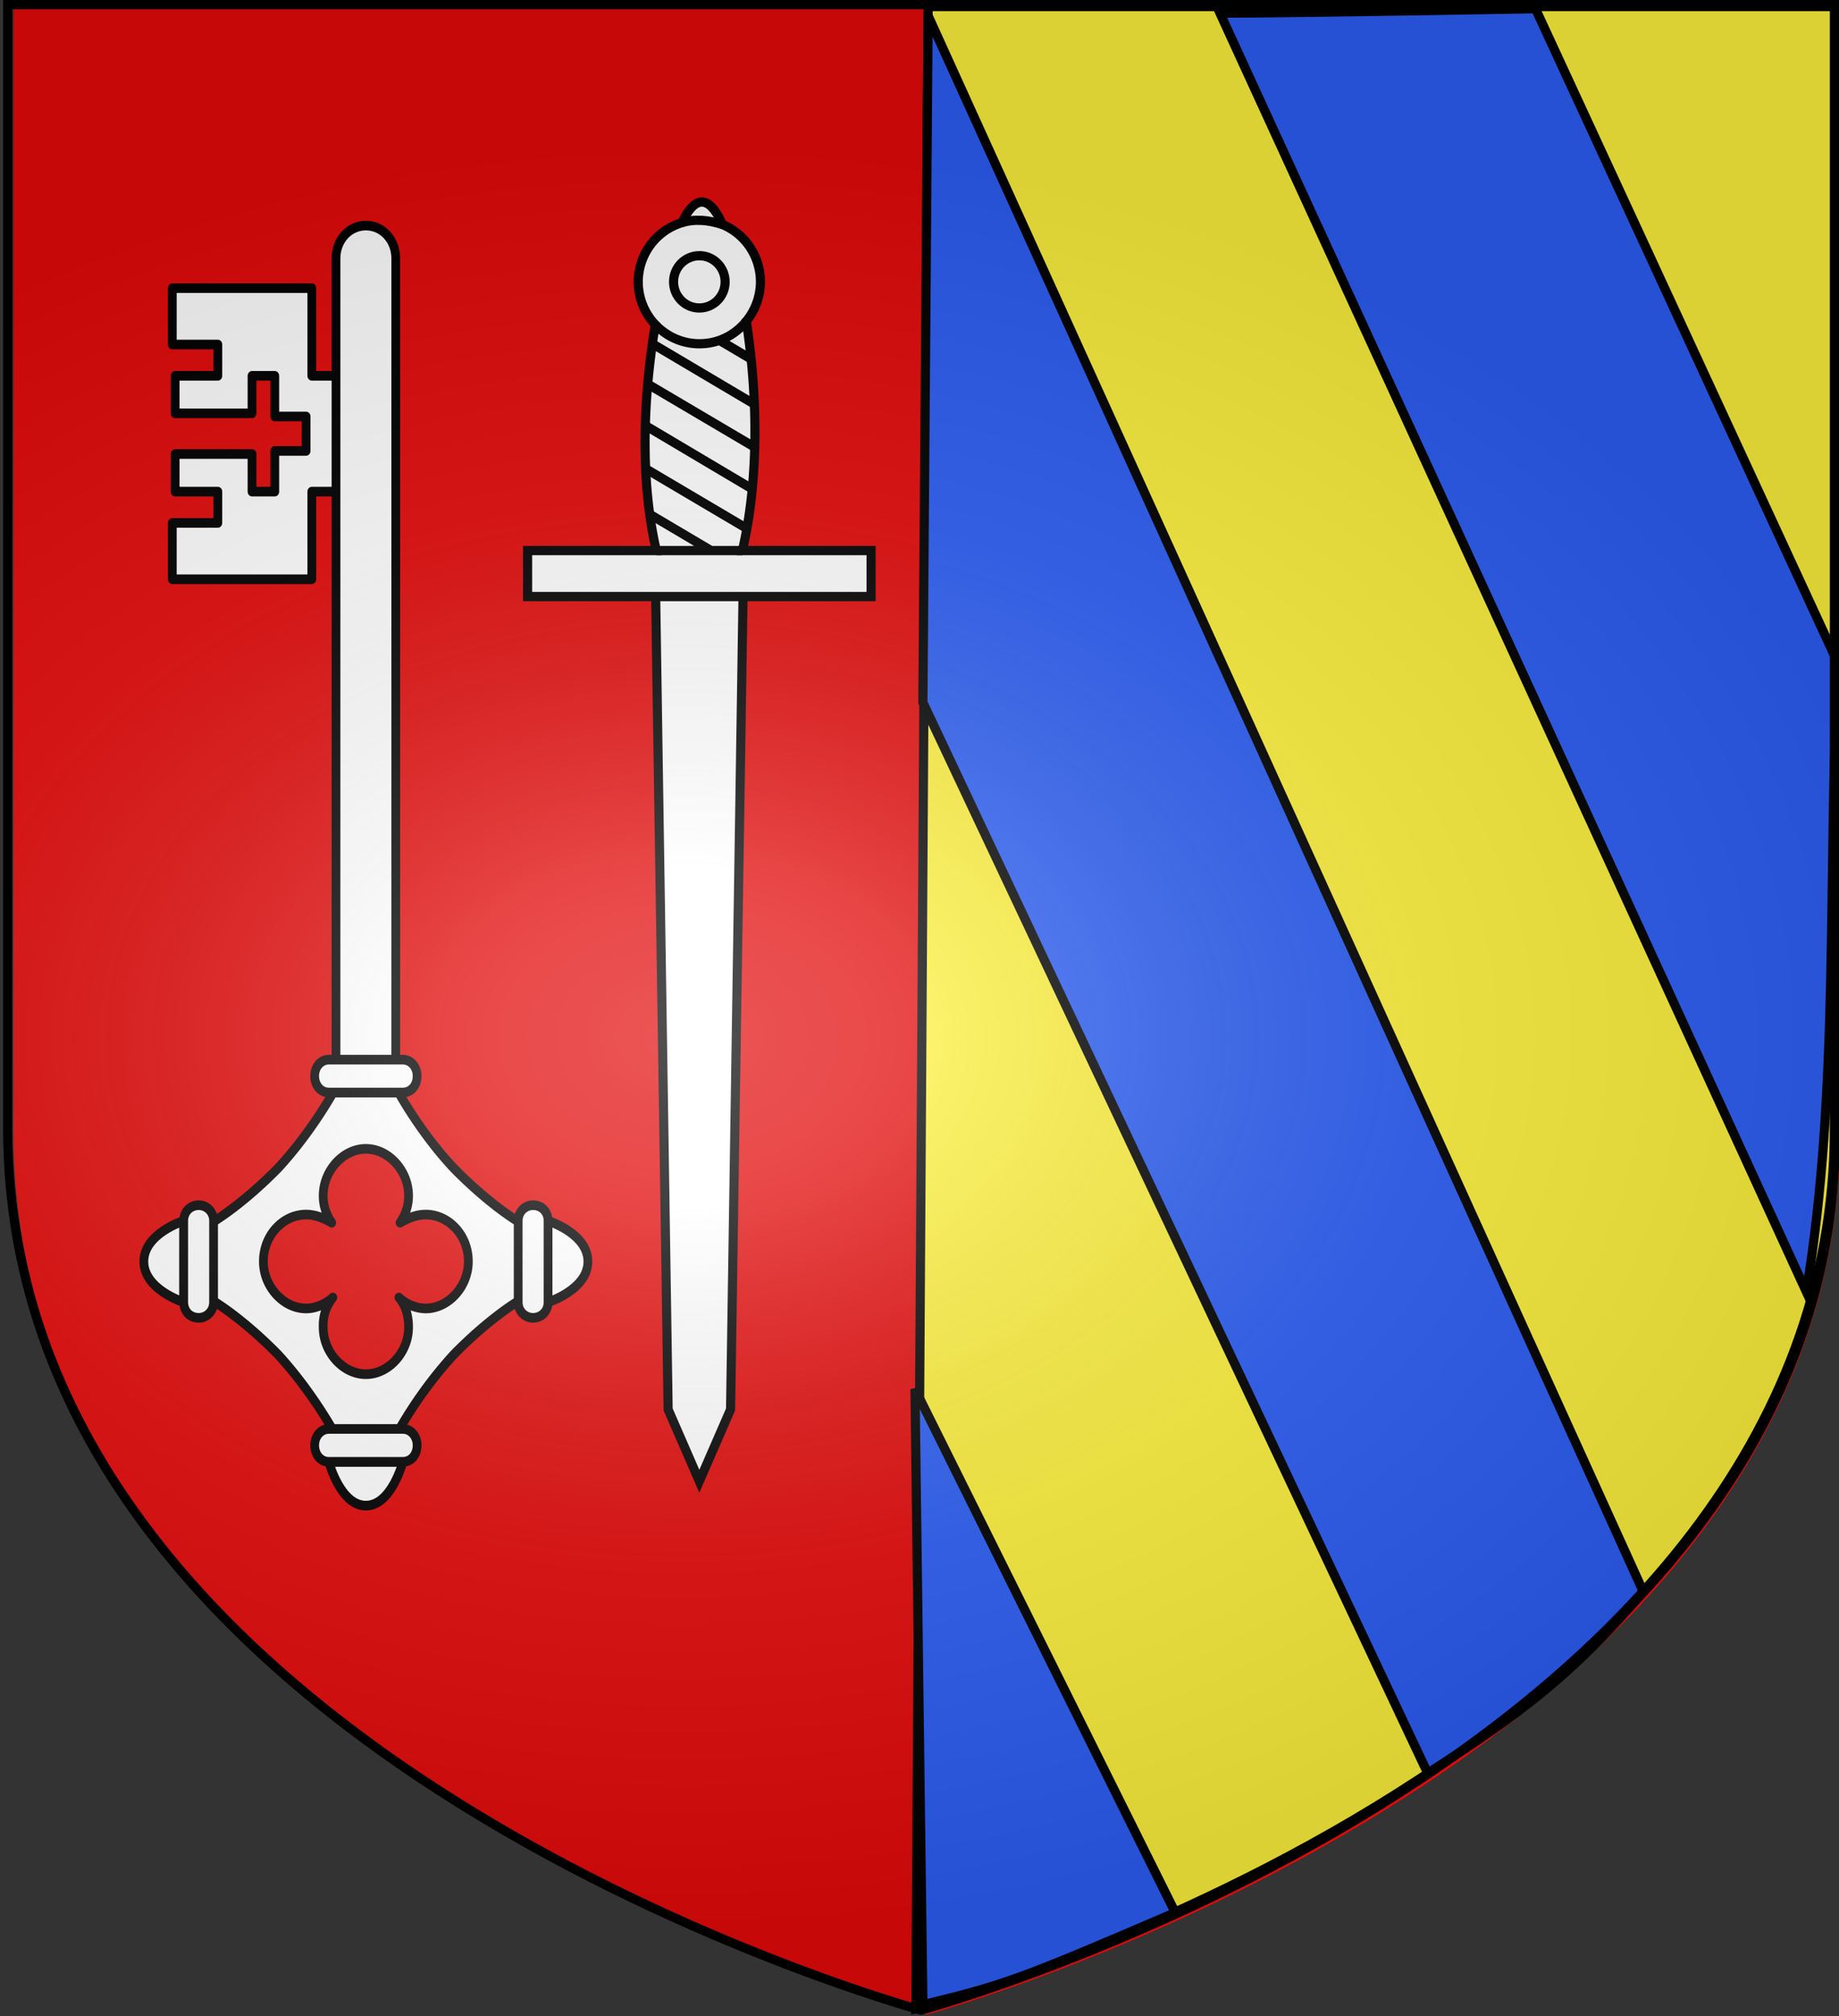
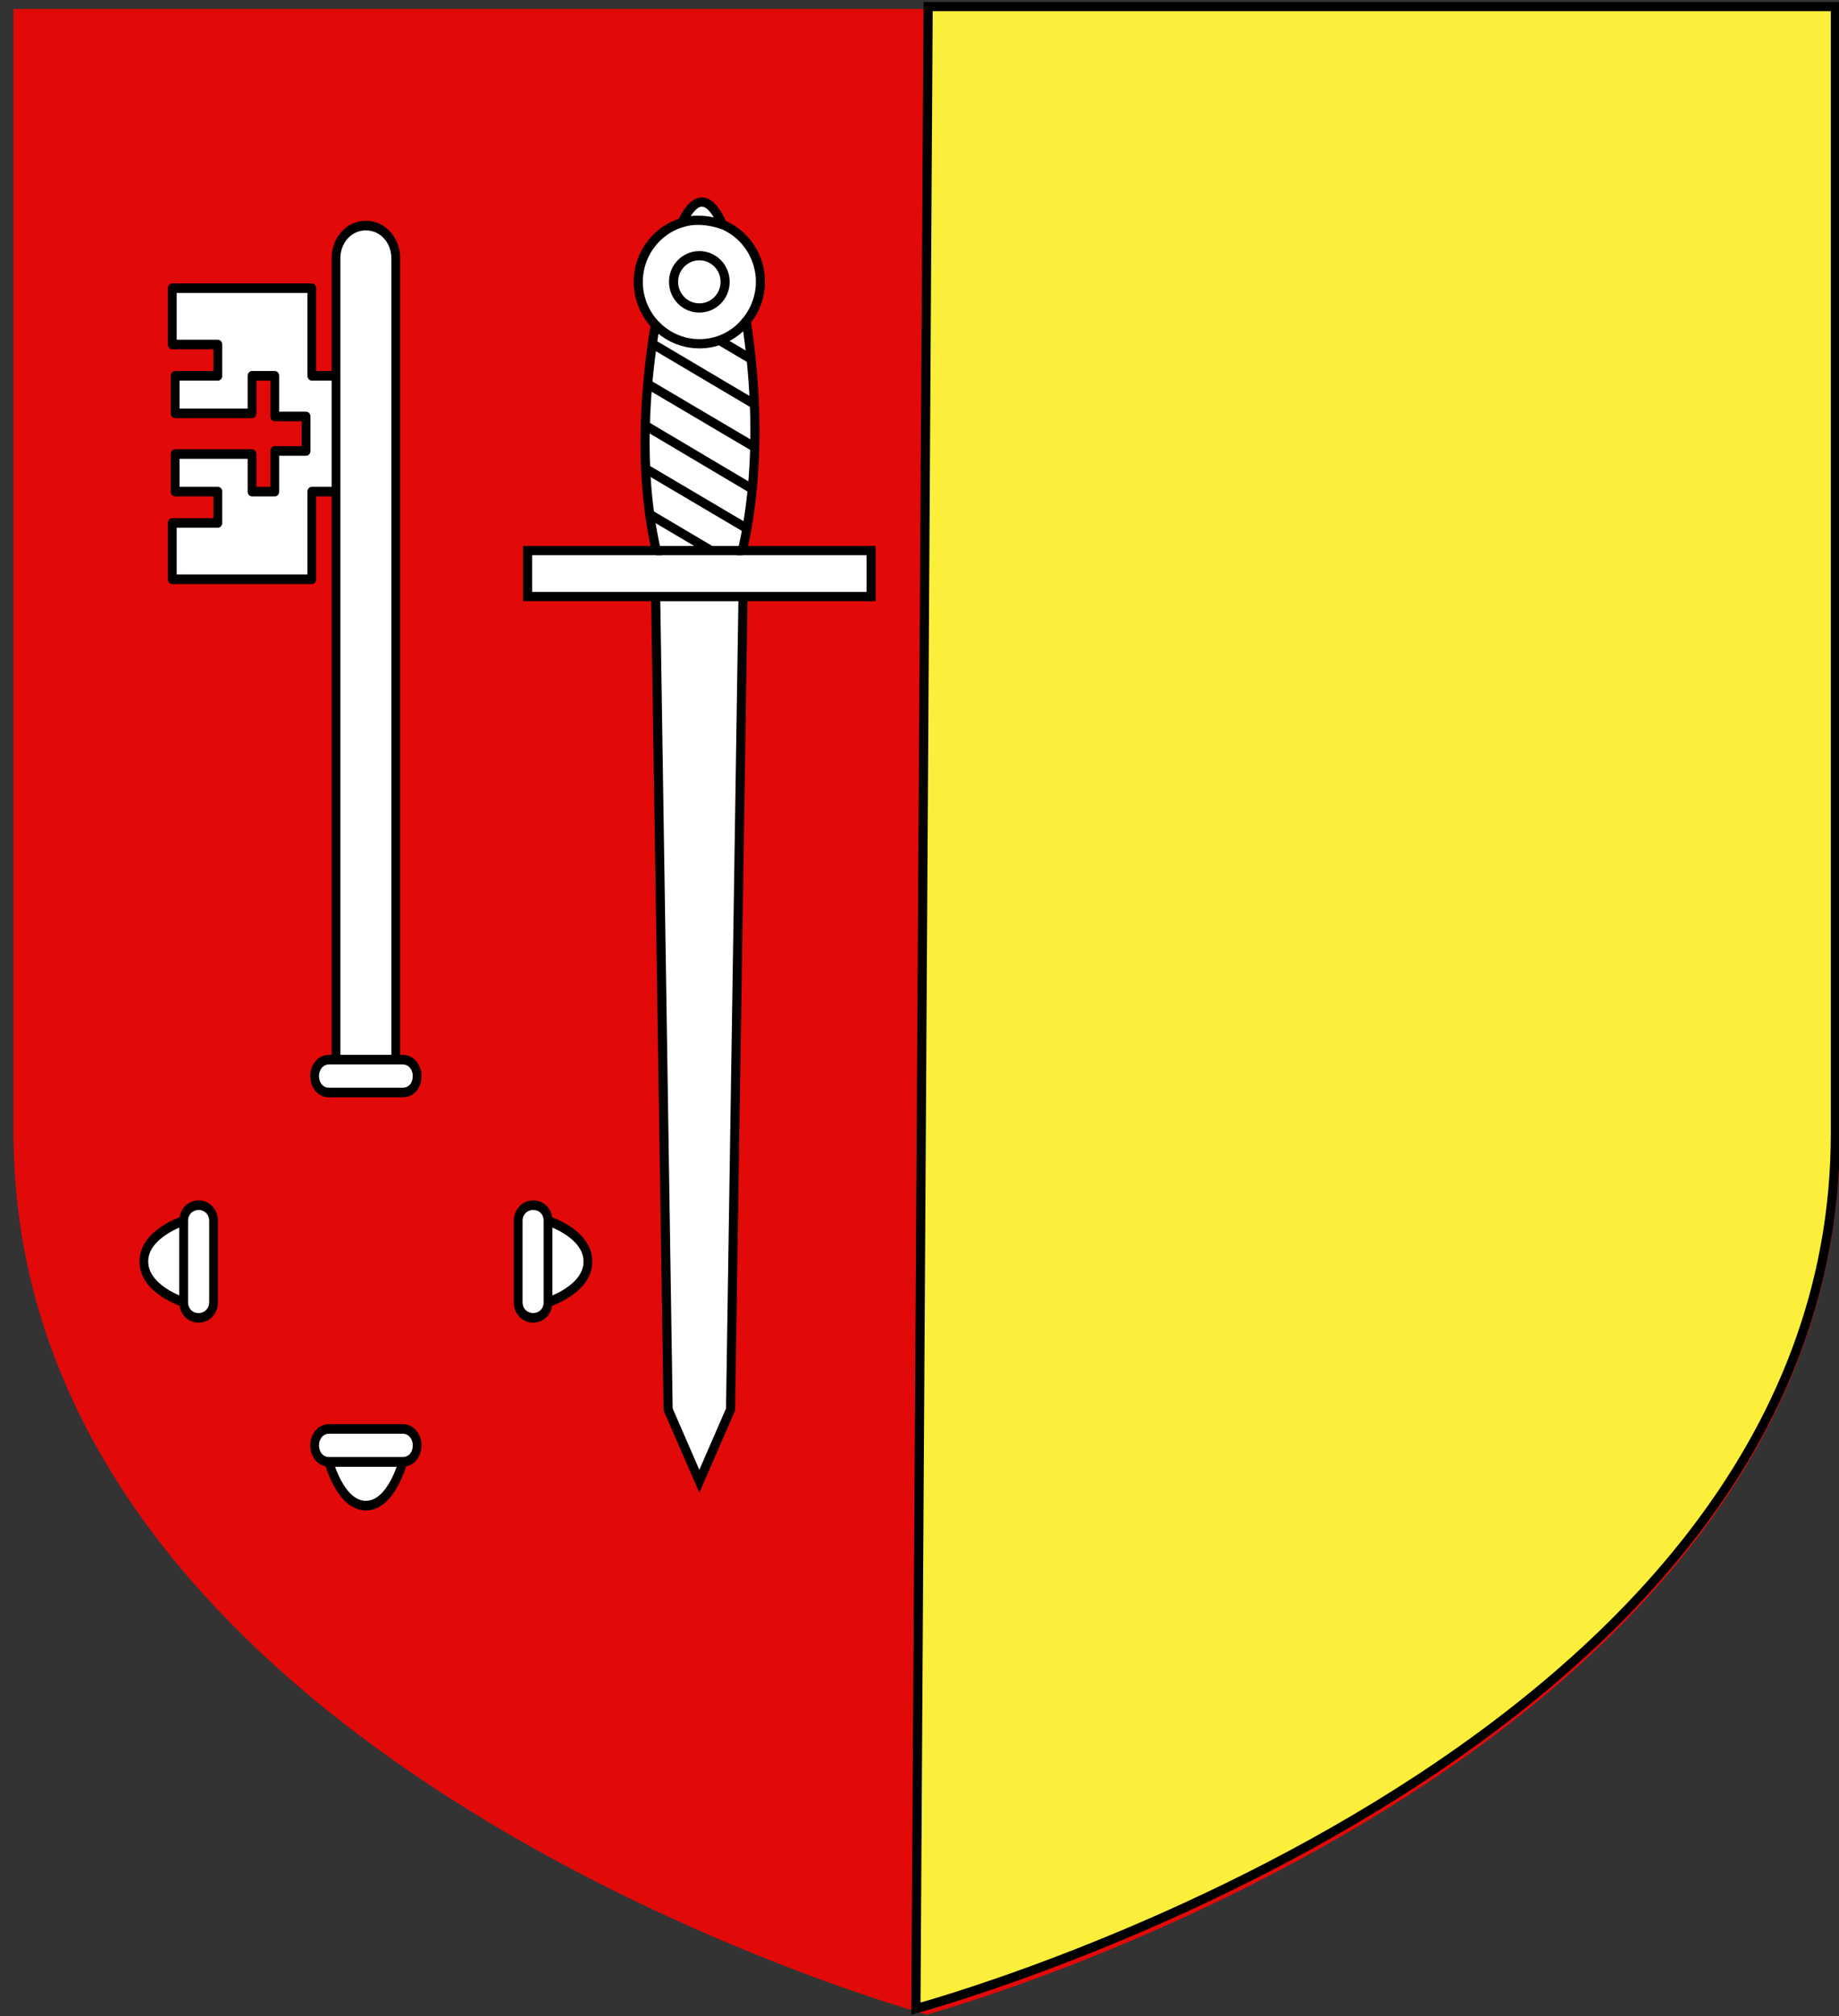
<svg xmlns="http://www.w3.org/2000/svg" xmlns:xlink="http://www.w3.org/1999/xlink" width="601.465" height="658.974" version="1.0">
  <rect width="100%" height="100%" fill="#333333" stroke="none" />
  <defs>
    <radialGradient xlink:href="#a" id="d" cx="221.445" cy="226.331" r="300" fx="221.445" fy="226.331" gradientTransform="matrix(1.354 0 0 .977 -77.582 118.629)" gradientUnits="userSpaceOnUse" />
    <linearGradient id="a">
      <stop offset="0" style="stop-color:white;stop-opacity:.314" />
      <stop offset=".19" style="stop-color:white;stop-opacity:.251" />
      <stop offset=".6" style="stop-color:#6b6b6b;stop-opacity:.125" />
      <stop offset="1" style="stop-color:black;stop-opacity:.125" />
    </linearGradient>
  </defs>
  <g style="display:inline">
    <path d="M302.227 659.325S600.95 577.941 600.95 371.112V3.773H3.505v367.339c0 206.83 298.722 288.213 298.722 288.213z" style="display:inline;fill:#e20909;fill-opacity:1;fill-rule:evenodd;stroke:none;stroke-width:3;stroke-linecap:butt;stroke-linejoin:miter;stroke-miterlimit:4;stroke-dasharray:none;stroke-opacity:1" transform="translate(.914 -.835)" />
    <path d="M298.642 657.385s300.723-80.743 300.723-285.944V2.993H302.642Z" style="display:inline;fill:#fcef3c;fill-opacity:1;fill-rule:evenodd;stroke:#000;stroke-width:3;stroke-linecap:butt;stroke-linejoin:miter;stroke-miterlimit:4;stroke-dasharray:none;stroke-opacity:1" transform="translate(.914 -.835)" />
  </g>
  <g style="display:inline;opacity:1">
    <g style="opacity:1">
      <g style="display:inline;opacity:1">
        <path d="M0 0h600v660H0z" style="display:inline;opacity:1;fill:none;fill-opacity:1;fill-rule:nonzero;stroke:none;stroke-width:7.56;stroke-linecap:round;stroke-linejoin:round;stroke-miterlimit:4;stroke-dasharray:none;stroke-opacity:1" transform="matrix(1.001 0 0 .725 2.262 180.758)" />
      </g>
    </g>
-     <path d="M398.094 5.135c24.079 0 103.192-1.44 103.192-1.44l98.892 213.843c-3.44 68.508.634 139.52-10.319 205.524zM302.642 5.995l233.901 515.1c-22.929 26.952-40.777 40.3-70.514 59.334L300.922 230.437ZM298.342 454.88l85.134 171.126c-49.7 21.309-55.354 23.586-82.554 30.097z" style="fill:#2b5df2;stroke:#000;stroke-width:3;stroke-linecap:butt;stroke-linejoin:miter;stroke-miterlimit:4;stroke-dasharray:none;stroke-opacity:1" transform="translate(.914 -.835)" />
    <g style="display:inline;stroke:#000;stroke-width:3.58;stroke-miterlimit:4;stroke-dasharray:none">
      <g fill="#fff" stroke-linejoin="round" stroke-width="3.341" style="stroke-width:3.074;stroke-miterlimit:4;stroke-dasharray:none">
        <path d="M232 255h16v-10h-15v-12h27v12h8v-13h11v-11h-11v-13h-8v12h-27v-12h15v-10h-16v-18h49v28h10v37h-10v28h-49z" style="stroke-width:3.074;stroke-miterlimit:4;stroke-dasharray:none" transform="matrix(.931 0 0 1.023 -159.635 -89.943)" />
        <path d="M310.5 170.5v262h-21v-262c0-5.8 4.5-10.5 10.5-10.5s10.5 4.7 10.5 10.5z" style="stroke-width:3.074;stroke-miterlimit:4;stroke-dasharray:none" transform="matrix(.931 0 0 1.023 -159.635 -89.943)" />
        <g style="stroke-width:3.074;stroke-miterlimit:4;stroke-dasharray:none" transform="matrix(.931 0 0 1.023 -159.635 -89.943)">
-           <path d="M311.5 437s7.8 13 19.5 24.3c13 12 23 17.2 23 17.2v24.9s-10 5.2-23 17.2a137.5 137.5 0 0 0-19.5 24.4h-23s-7.9-13-19.5-24.4c-13-12-23-17.2-23-17.2v-24.9s10-5.2 23-17.2c11.6-11.3 19.5-24.3 19.5-24.3ZM300 455c-8 0-15 7-15 15 0 3 1 6 3 8.6-3-1.6-6-2.6-9-2.6-8 0-15 6.5-15 15 0 8 7 15 15 15 3.5 0 7-1.5 9.4-3.5a13.4 13.4 0 0 0-3.4 9.5c0 8 7 15 15 15s15-7 15-15c0-3.6-1-7-3.4-9.5a15 15 0 0 0 9.4 3.5c8 0 15-7 15-15 0-8.5-7-15-15-15-3 0-6 1-9 2.6 2-2.6 3-5.6 3-8.6 0-8-7-15-15-15z" style="stroke-width:3.074;stroke-miterlimit:4;stroke-dasharray:none" />
          <path id="b" d="M287 437c-3 0-5-2.4-5-5.3 0-2.7 2-5.2 5-5.2h26c3 0 5 2.5 5 5.2 0 3.3-2.3 5.3-5 5.3z" style="stroke-width:3.074;stroke-miterlimit:4;stroke-dasharray:none" />
          <g id="c" style="stroke-width:3.074;stroke-miterlimit:4;stroke-dasharray:none">
            <path d="M287 555s4 14 13 14 13-14 13-14z" style="stroke-width:3.074;stroke-miterlimit:4;stroke-dasharray:none" />
            <use xlink:href="#b" width="100%" height="100%" y="118" style="stroke-width:3.074;stroke-miterlimit:4;stroke-dasharray:none" />
          </g>
          <use xlink:href="#c" width="100%" height="100%" style="stroke-width:3.074;stroke-miterlimit:4;stroke-dasharray:none" transform="rotate(90 300 491)" />
          <use xlink:href="#c" width="100%" height="100%" style="stroke-width:3.074;stroke-miterlimit:4;stroke-dasharray:none" transform="rotate(-90 300 491)" />
        </g>
      </g>
    </g>
    <g style="display:inline;fill:#fff;stroke-width:4.294;stroke-miterlimit:4;stroke-dasharray:none">
      <path d="M62.726 178.066h41.417l-6 385.858-14.709 33.356-14.708-33.356z" style="fill:#fff;fill-opacity:1;fill-rule:nonzero;stroke:#000;stroke-width:4.294;stroke-miterlimit:4;stroke-dasharray:none;stroke-opacity:1" transform="matrix(.694 0 0 .703 170.824 64.282)" />
      <path d="M81.426 181.548 82.92 548.58l4.505-367.032Z" style="fill:#fff;fill-opacity:1;fill-rule:evenodd;stroke:none;stroke-width:4.294;stroke-linecap:butt;stroke-linejoin:miter;stroke-miterlimit:4;stroke-dasharray:none;stroke-opacity:1" transform="matrix(.694 0 0 .703 170.824 64.282)" />
      <path d="M84.621 2.5c-3.152 0-6.32 3.273-9.387 9.584a28.79 28.79 0 0 0-20.59 27.525 28.79 28.79 0 0 0 8.036 19.907c-5.849 34.522-7.14 72.477.48 105.043H2.5v21.378h161.87V164.56h-60.655c7.803-33.068 7.306-71.7 1.844-106.645a28.79 28.79 0 0 0 6.666-18.305 28.79 28.79 0 0 0-17.877-26.642C91.222 6.004 87.932 2.5 84.62 2.5Z" style="fill:#fff;fill-opacity:1;fill-rule:nonzero;stroke:#000;stroke-width:4.294;stroke-miterlimit:4;stroke-dasharray:none;stroke-opacity:1" transform="matrix(.694 0 0 .703 170.824 64.282)" />
      <path d="M63.16 164.559h40.555M62.68 59.516c5.236 5.425 12.62 8.883 20.755 8.883 9 0 16.844-4.017 22.124-10.485M94.348 12.967c-6.588-2.128-13.053-2.733-19.114-.883m8.2 15.37c6.713-.002 12.155 5.442 12.152 12.155 0 6.711-5.44 12.152-12.151 12.152-6.711 0-12.152-5.44-12.152-12.152-.003-6.712 5.438-12.156 12.15-12.156zM92.6 66.615l14.91 8.707M61.657 68.6l47.66 27.866m-49.66-9.007 49.476 28.822m-50.283-9.36 50.283 29.452M58.85 126.92l47.902 27.93m-47.095-7.392 29.669 17.328" style="fill:#fff;stroke:#000;stroke-width:4.294;stroke-linecap:butt;stroke-linejoin:miter;stroke-miterlimit:4;stroke-dasharray:none;stroke-opacity:1" transform="matrix(.694 0 0 .703 170.824 64.282)" />
    </g>
  </g>
  <g style="display:inline">
-     <path d="M300.329 657.887s298.723-81.384 298.723-288.213V2.335H1.606v367.339c0 206.83 298.723 288.213 298.723 288.213z" style="opacity:1;fill:url(#d);fill-opacity:1;fill-rule:evenodd;stroke:#000;stroke-width:3;stroke-linecap:butt;stroke-linejoin:miter;stroke-miterlimit:4;stroke-dasharray:none;stroke-opacity:1" transform="translate(.914 -.835)" />
-   </g>
+     </g>
</svg>